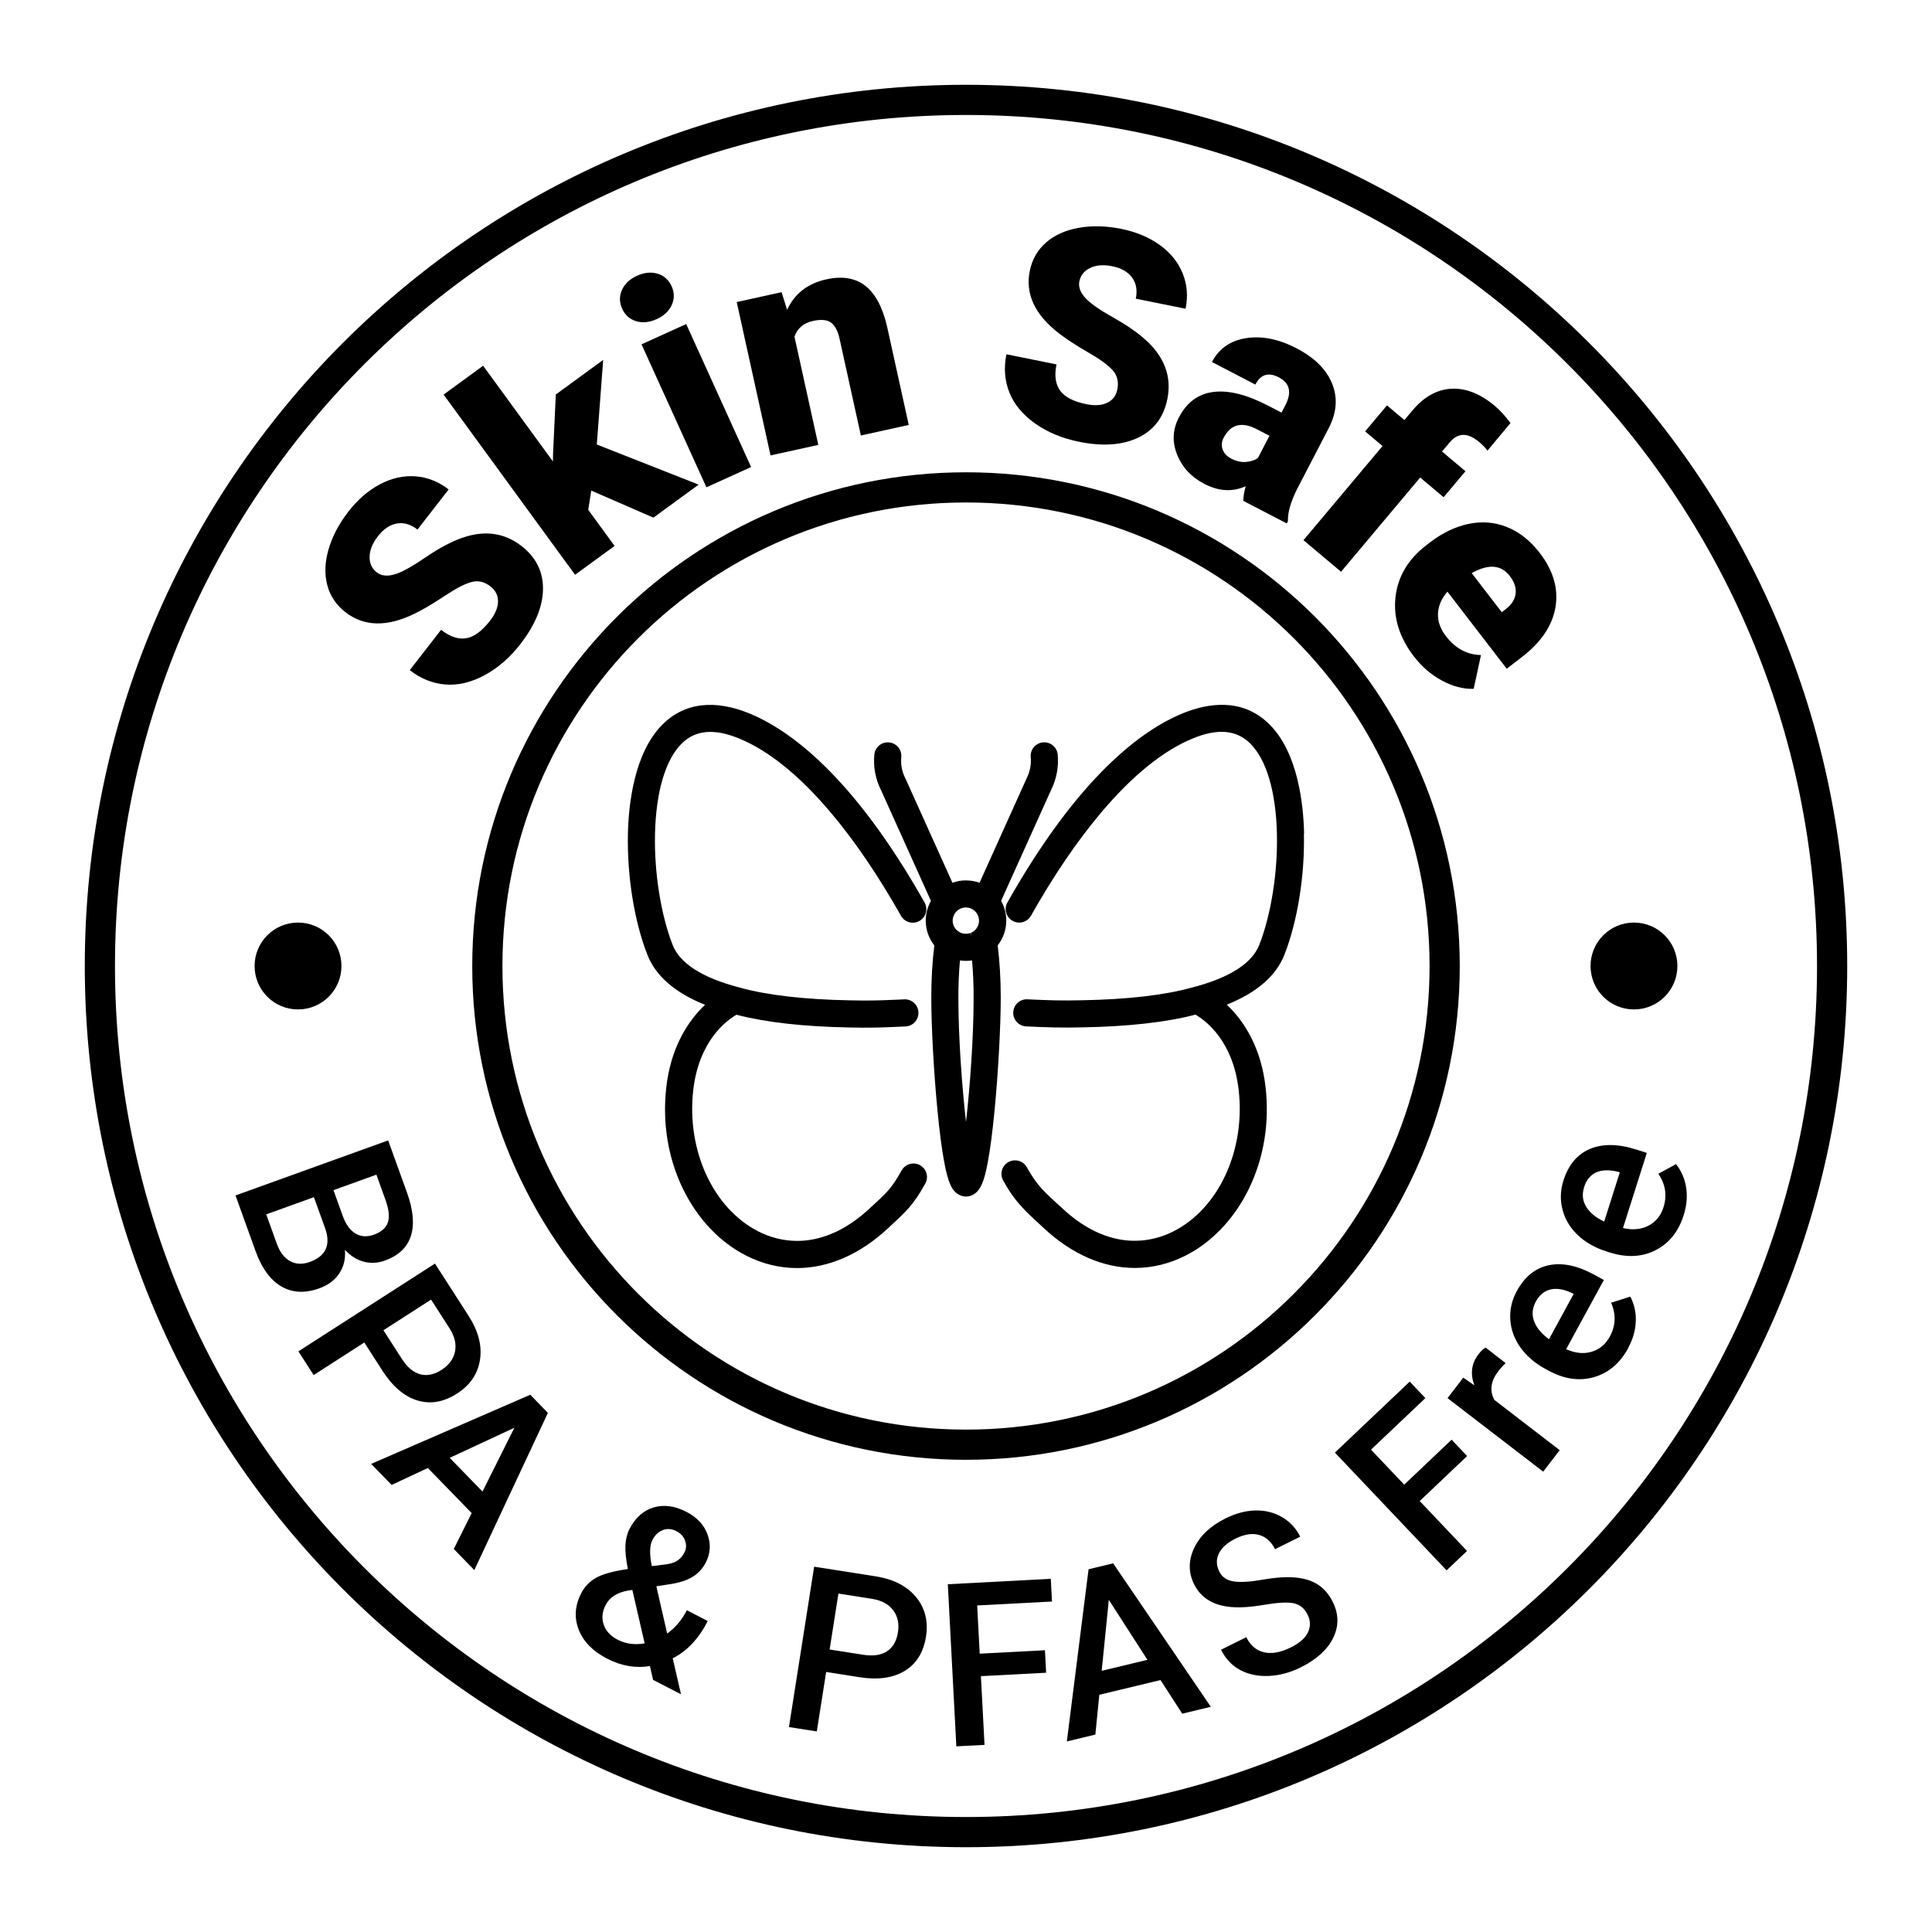
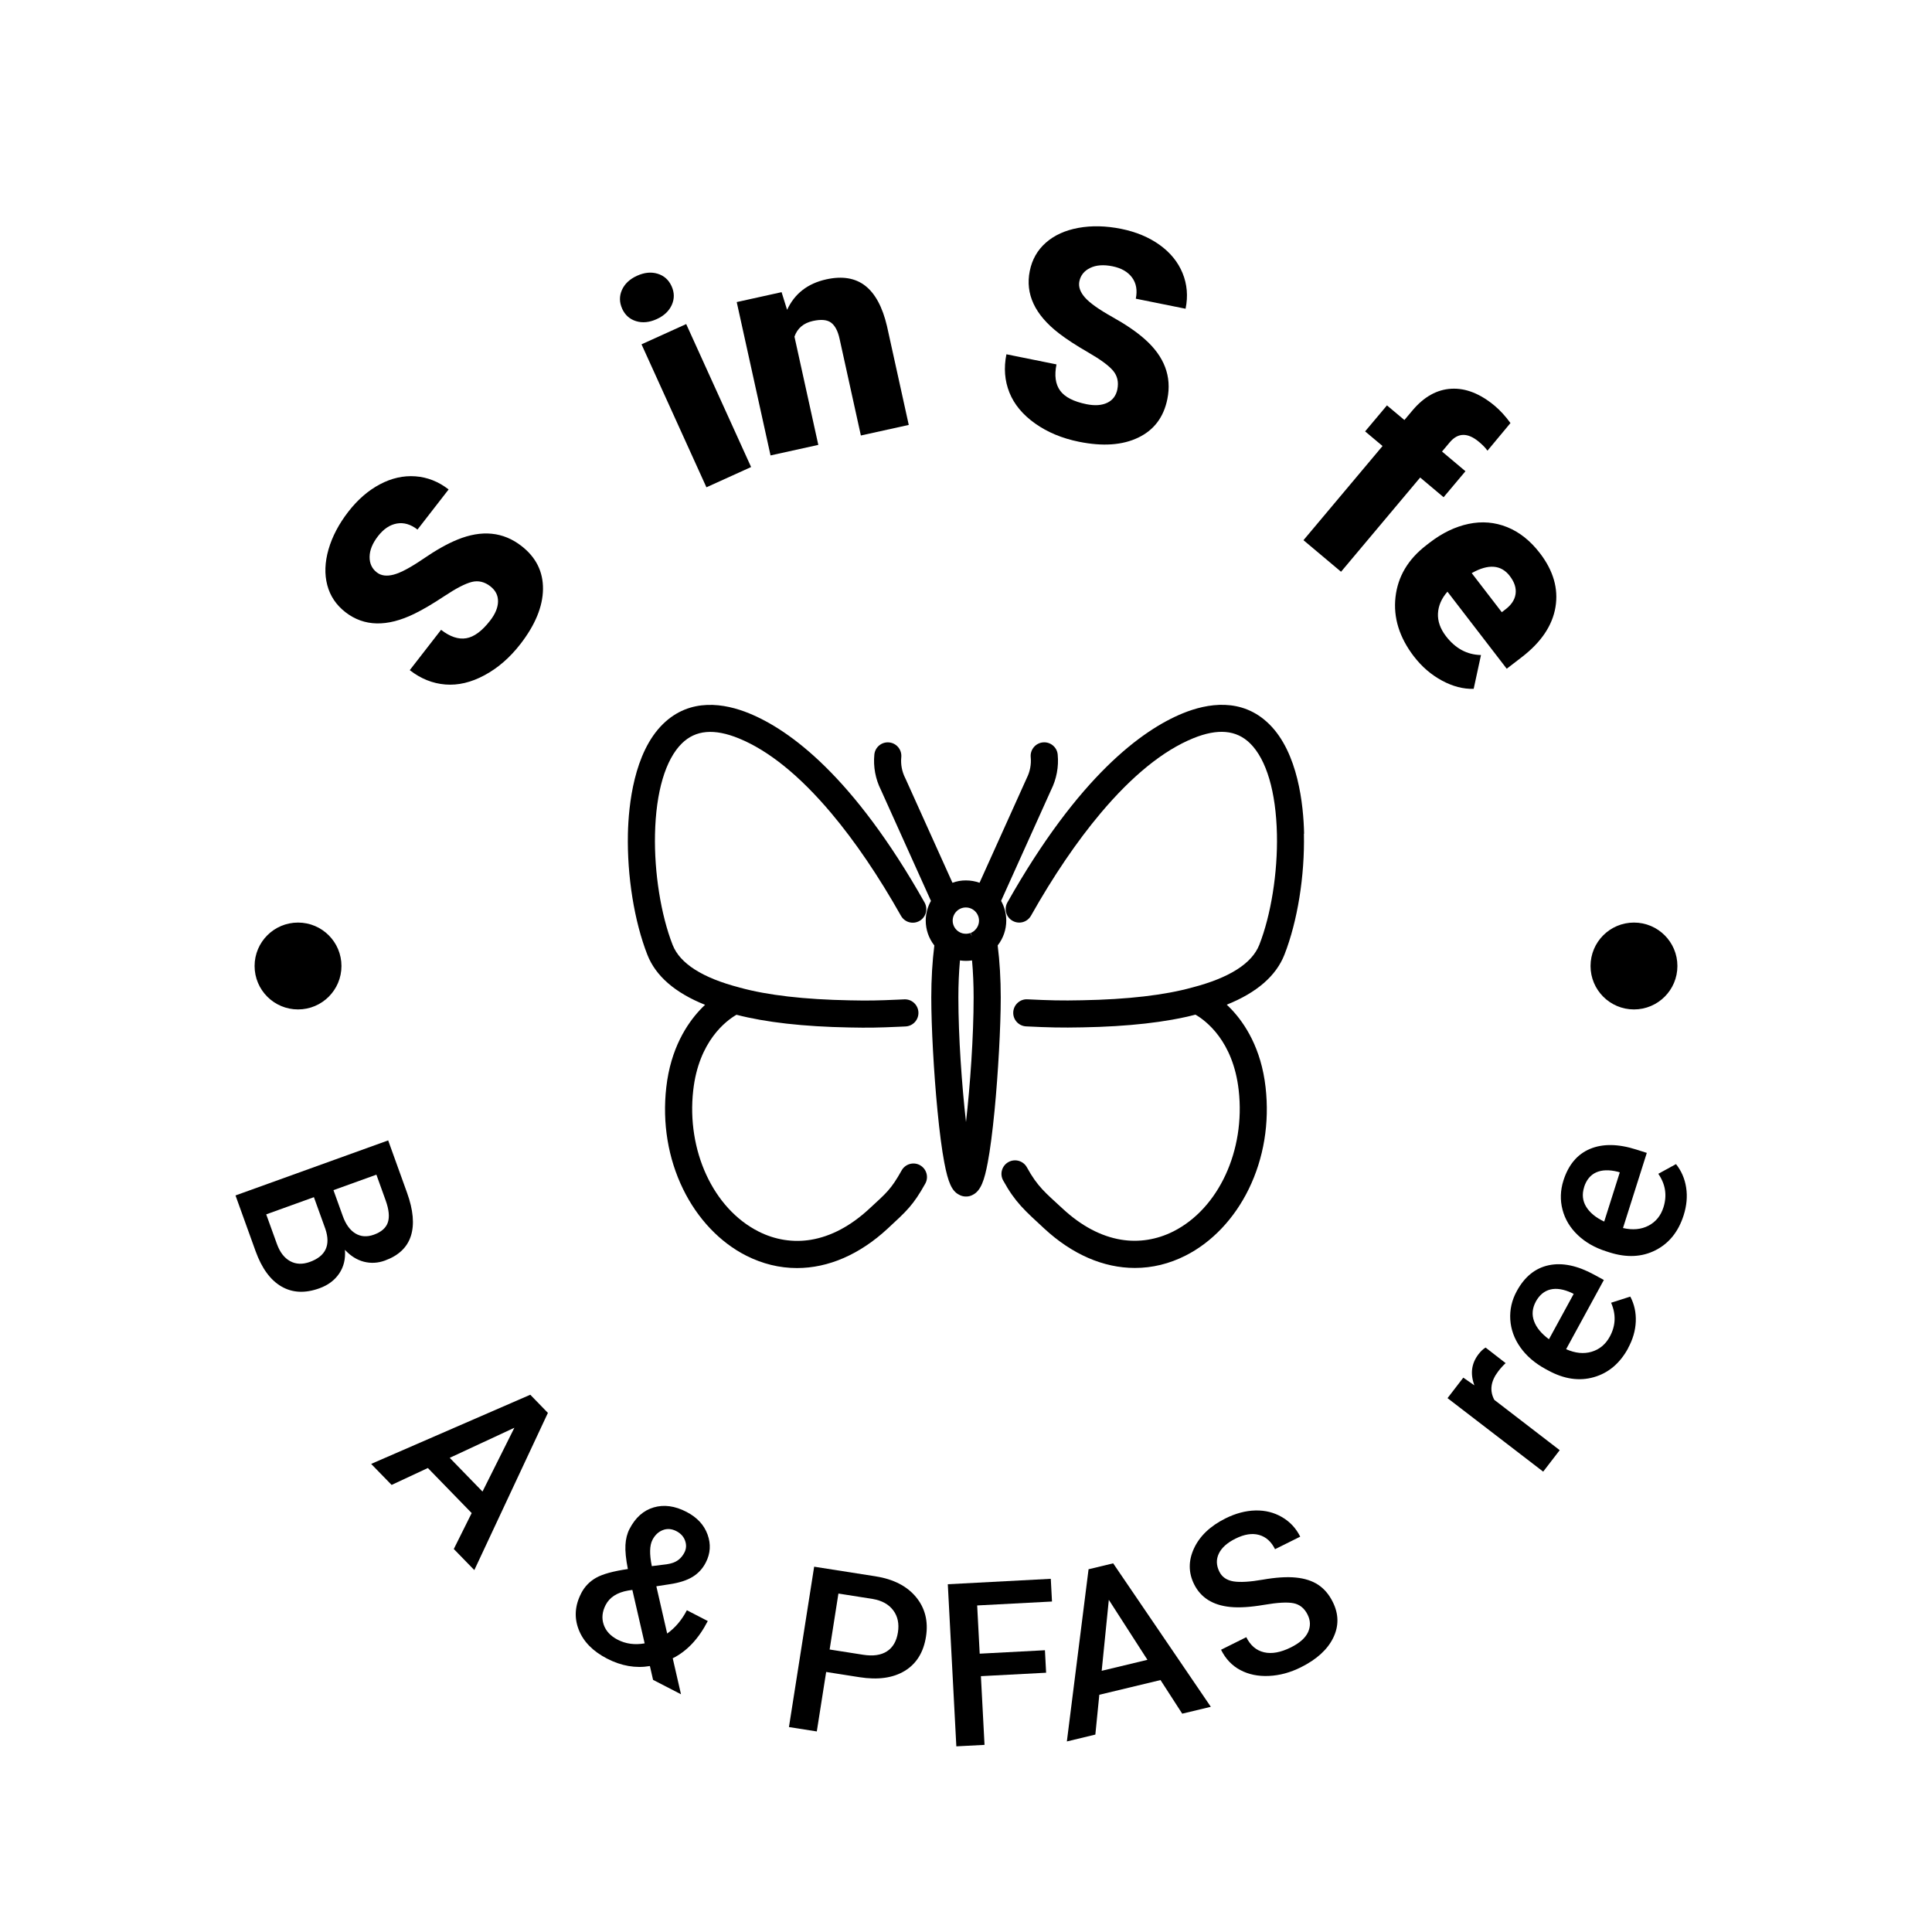
<svg xmlns="http://www.w3.org/2000/svg" viewBox="0 0 512 512" id="Layer_1">
  <path style="stroke-width:0px;" d="m243.82,308.79c-1.73-.96-3.92-.34-4.88,1.39-2.83,5.07-4.06,5.98-8.58,10.16-4.93,4.56-10.13,7.32-15.45,8.21-4.71.78-9.51.03-13.89-2.19-11.99-6.06-19.11-21.44-17.31-37.4,1.47-13.09,8.75-18.47,11.46-20.04,7.75,2.01,17.8,3.15,29.9,3.37,5.12.11,7.75.05,13.15-.19l1.75-.08c1.98-.09,3.51-1.77,3.42-3.75-.04-.96-.46-1.85-1.17-2.5-.71-.65-1.62-.97-2.58-.93l-1.74.08c-5.28.23-7.74.29-12.69.18-12.06-.22-21.87-1.36-29.14-3.37l-.1-.03c-9.83-2.55-15.79-6.36-17.72-11.3-3.1-7.92-4.89-19.14-4.67-29.29.24-11.26,2.77-19.81,7.11-24.09,3.63-3.58,8.57-4.01,15.11-1.34,7.91,3.23,16.16,9.91,24.52,19.85,6.3,7.49,12.51,16.64,18.46,27.19.48.83,1.25,1.43,2.17,1.68.93.25,1.89.13,2.73-.35,1.7-.97,2.3-3.15,1.35-4.86-18.88-33.46-35.71-45.74-46.51-50.15-6.43-2.63-15.62-4.26-22.87,2.88-7.66,7.55-9.08,21.44-9.25,29.05-.24,11.2,1.69,23.19,5.16,32.06,2.2,5.62,7.34,10.08,15.29,13.26-.46.43-.92.88-1.35,1.35-3.43,3.67-7.77,10.2-8.93,20.52-1.07,9.48.47,18.8,4.45,26.96,3.83,7.86,9.78,14.13,16.75,17.65,4.3,2.17,8.82,3.28,13.43,3.28h0c8.34,0,16.64-3.61,24.02-10.44,5.08-4.7,6.78-6.2,9.98-11.93.47-.84.58-1.81.32-2.73-.26-.92-.87-1.69-1.7-2.15Z" />
  <path style="stroke-width:0px;" d="m345.6,220.95c-.16-7.61-1.58-21.5-9.25-29.05-7.24-7.14-16.43-5.5-22.87-2.88-10.8,4.41-27.63,16.69-46.52,50.16-.46.84-.57,1.81-.3,2.73s.88,1.68,1.72,2.14c1.72.94,3.84.35,4.83-1.36,5.95-10.55,12.16-19.69,18.46-27.18,8.36-9.94,16.6-16.62,24.51-19.85,6.54-2.67,11.48-2.23,15.11,1.34,4.34,4.28,6.86,12.83,7.11,24.09.22,10.15-1.57,21.37-4.67,29.29-1.94,4.94-7.9,8.75-17.8,11.32-7.29,2.02-17.1,3.16-29.17,3.38-5.49.12-8.68.03-14.47-.25-.96-.06-1.88.28-2.59.92-.71.64-1.13,1.52-1.18,2.49-.1,1.98,1.43,3.66,3.41,3.76,5.93.29,9.33.38,14.97.26,12.11-.22,22.17-1.35,29.91-3.37,2.71,1.57,9.99,6.95,11.46,20.04,1.8,15.96-5.32,31.34-17.31,37.4-4.38,2.21-9.18,2.97-13.89,2.19-5.33-.89-10.53-3.65-15.45-8.21-4.6-4.25-6.64-5.79-9.48-10.95-.95-1.73-3.14-2.37-4.88-1.41-.84.46-1.45,1.22-1.72,2.14s-.16,1.89.3,2.73c3.21,5.84,5.74,7.98,10.9,12.76,7.38,6.83,15.68,10.44,24.02,10.44,4.61,0,9.13-1.1,13.43-3.28,6.97-3.52,12.92-9.79,16.75-17.65,3.98-8.16,5.52-17.48,4.45-26.96-1.16-10.32-5.5-16.86-8.94-20.53-.43-.46-.89-.91-1.35-1.35,7.95-3.18,13.09-7.64,15.29-13.26,3.47-8.88,5.4-20.86,5.16-32.06Z" />
  <path style="stroke-width:0px;" d="m264.39,250.55c1.48-1.88,2.28-4.2,2.28-6.58,0-1.84-.47-3.64-1.37-5.23l13.24-29.37c1.46-2.92,2.07-6.18,1.76-9.41-.09-.96-.55-1.82-1.3-2.43-.74-.61-1.67-.88-2.62-.79-1.97.19-3.42,1.95-3.23,3.92.18,1.9-.18,3.81-1.05,5.54l-12.51,27.74c-1.15-.41-2.37-.62-3.58-.62-1.25-.02-2.45.21-3.6.62l-12.44-27.59-.07-.14c-.87-1.72-1.24-3.64-1.05-5.54.09-.95-.19-1.89-.8-2.63-.61-.74-1.47-1.2-2.42-1.29-.95-.09-1.88.18-2.62.79-.75.61-1.21,1.48-1.3,2.44-.31,3.23.3,6.49,1.75,9.37l13.25,29.4c-.9,1.6-1.38,3.39-1.38,5.23,0,2.39.81,4.71,2.28,6.58-.53,4.2-.81,8.95-.81,13.79,0,7.67.67,19.98,1.64,29.94.55,5.72,1.16,10.36,1.81,13.79,1,5.29,2.01,7.52,3.82,8.48.56.34,1.21.53,1.87.53h.14c.6,0,1.19-.16,1.66-.42,2.21-1.06,3.15-3.95,4.02-8.58.65-3.43,1.25-8.07,1.81-13.79.96-9.96,1.64-22.28,1.64-29.94,0-4.83-.28-9.59-.81-13.79Zm-9.99,3.97c1.06.16,2.14.16,3.2,0,.28,3.1.42,6.4.42,9.82,0,10.38-.92,23.34-2.02,33.01-1.1-9.67-2.02-22.63-2.02-33.01,0-3.42.14-6.72.42-9.82Zm3.86-7.9c-.07.06-.14.11-.25.19-.07.05-.14.1-.27.18-.07.04-.14.08-.29.15-.07.03-.14.06-.21.09l.36.93h0l-.46-.9c-.07.02-.13.04-.2.06l-.12.03c-.06.02-.12.03-.18.04l-.32.05c-.22.02-.36.03-.75-.01l-.23-.03c-.06-.01-.12-.03-.2-.04l-.12-.03c-.1-.03-.2-.06-.3-.1-.17-.06-.33-.14-.55-.27-.07-.04-.15-.09-.26-.17-.07-.05-.14-.11-.21-.16-.78-.67-1.23-1.63-1.23-2.65,0-1.93,1.57-3.49,3.49-3.49s3.49,1.57,3.49,3.49c0,1.02-.45,1.98-1.23,2.65Z" />
-   <path style="fill:none; stroke:#000; stroke-miterlimit:10; stroke-width:8px;" d="m256,26.47c-126.77,0-229.53,102.77-229.53,229.53s102.77,229.53,229.53,229.53,229.53-102.77,229.53-229.53S382.77,26.47,256,26.47Zm0,356.39c-70.06,0-126.85-56.79-126.85-126.85s56.79-126.85,126.85-126.85,126.85,56.79,126.85,126.85-56.79,126.85-126.85,126.85Z" />
  <circle style="stroke:#000; stroke-miterlimit:10; stroke-width:.5px;" r="11.26" cy="256" cx="78.98" />
  <circle style="stroke:#000; stroke-miterlimit:10; stroke-width:.5px;" r="11.26" cy="256" cx="433.02" />
  <path style="stroke-width:0px;" d="m62.4,316.81l40.47-14.59,5,13.87c1.65,4.58,1.99,8.39,1.02,11.44s-3.28,5.23-6.91,6.54c-1.85.67-3.7.77-5.54.3-1.84-.47-3.52-1.52-5.03-3.15.19,2.4-.31,4.49-1.52,6.28-1.21,1.79-2.96,3.09-5.26,3.92-3.8,1.37-7.16,1.2-10.07-.5-2.92-1.7-5.19-4.82-6.83-9.36l-5.32-14.76Zm20.8.45l-12.65,4.56,2.82,7.81c.79,2.21,1.96,3.73,3.5,4.58,1.54.85,3.28.92,5.23.22,4.21-1.52,5.58-4.44,4.12-8.77l-3.03-8.39Zm5.17-1.86l2.48,6.89c.79,2.19,1.9,3.72,3.34,4.59s3.06.98,4.88.33c2-.72,3.24-1.81,3.72-3.27.48-1.46.28-3.4-.58-5.8l-2.46-6.84-11.37,4.1Z" />
-   <path style="stroke-width:0px;" d="m96.54,355.78l-13.42,8.63-4.04-6.29,36.19-23.26,8.9,13.84c2.6,4.04,3.61,7.93,3.03,11.66-.58,3.73-2.6,6.71-6.07,8.94-3.55,2.28-7.06,2.89-10.53,1.83-3.47-1.06-6.55-3.69-9.25-7.88l-4.81-7.48Zm5.07-3.26l4.86,7.56c1.44,2.24,3.06,3.61,4.87,4.11,1.81.5,3.71.11,5.69-1.17,1.96-1.26,3.13-2.86,3.54-4.8s-.05-3.97-1.36-6.08l-4.97-7.73-12.63,8.12Z" />
  <path style="stroke-width:0px;" d="m125.01,400.99l-11.62-11.95-9.61,4.48-5.42-5.57,42.17-18.33,4.67,4.81-19.5,41.66-5.44-5.59,4.73-9.5Zm-5.83-14.65l8.69,8.94,8.45-16.91-17.14,7.97Z" />
  <path style="stroke-width:0px;" d="m154.01,422.25c.91-1.77,2.23-3.14,3.96-4.12s4.53-1.75,8.42-2.32c-.52-2.64-.73-4.77-.64-6.38s.45-3.04,1.09-4.26c1.55-2.99,3.68-4.89,6.4-5.69,2.72-.8,5.62-.41,8.7,1.19,2.78,1.44,4.64,3.43,5.57,5.99s.77,5.04-.48,7.45c-.82,1.59-1.98,2.85-3.48,3.77-1.5.92-3.51,1.57-6.03,1.95l-3.58.55,2.87,12.53c2.15-1.55,3.89-3.61,5.22-6.18l5.54,2.86c-2.43,4.71-5.53,8-9.29,9.87l2.19,9.54-7.4-3.82-.84-3.66c-3.79.64-7.57-.02-11.35-1.97-3.78-1.95-6.29-4.52-7.52-7.69-1.23-3.17-1.01-6.37.65-9.59Zm9.68,12.29c2.15,1.11,4.54,1.43,7.15.97l-3.26-14.16-1.11.16c-2.92.51-4.91,1.78-5.97,3.83-.91,1.77-1.09,3.5-.52,5.19.57,1.69,1.81,3.03,3.71,4.01Zm9.21-26.44c-.76,1.47-.81,3.78-.16,6.94l3.94-.49,1.15-.24c1.58-.4,2.76-1.35,3.54-2.86.52-1,.58-2.04.19-3.14-.39-1.1-1.16-1.94-2.31-2.54-1.24-.64-2.45-.73-3.62-.27-1.17.46-2.08,1.33-2.74,2.61Z" />
  <path style="stroke-width:0px;" d="m218.94,443.09l-2.48,15.76-7.38-1.16,6.68-42.5,16.26,2.55c4.75.75,8.32,2.58,10.73,5.49,2.4,2.91,3.29,6.41,2.65,10.48-.65,4.17-2.53,7.2-5.63,9.09s-7.11,2.45-12.03,1.67l-8.79-1.38Zm.94-5.95l8.87,1.39c2.63.41,4.73.11,6.3-.91,1.58-1.02,2.55-2.7,2.91-5.03.36-2.3-.05-4.24-1.24-5.83-1.19-1.59-3-2.6-5.45-3.02l-9.08-1.43-2.33,14.83Z" />
  <path style="stroke-width:0px;" d="m277.24,443.29l-17.29.91.96,18.21-7.47.39-2.26-42.96,27.29-1.44.32,6.02-19.83,1.04.67,12.78,17.29-.91.31,5.96Z" />
  <path style="stroke-width:0px;" d="m307.53,445.24l-16.2,3.89-1.05,10.55-7.55,1.82,5.75-45.63,6.52-1.57,25.88,38.02-7.58,1.82-5.76-8.92Zm-15.57-2.46l12.12-2.91-10.23-15.9-1.89,18.81Z" />
  <path style="stroke-width:0px;" d="m346.53,427.9c-.84-1.69-2.09-2.7-3.73-3.03s-4.25-.18-7.82.43c-3.57.61-6.56.8-8.96.56-4.61-.46-7.79-2.46-9.56-6-1.54-3.1-1.55-6.29-.02-9.56,1.53-3.27,4.31-5.91,8.35-7.92,2.68-1.33,5.32-2.03,7.91-2.09,2.59-.06,4.94.53,7.05,1.76,2.11,1.23,3.71,2.95,4.82,5.18l-6.67,3.32c-1-2.01-2.41-3.27-4.24-3.78-1.83-.51-3.91-.18-6.26.99-2.19,1.09-3.65,2.4-4.39,3.94-.74,1.54-.7,3.14.14,4.82.7,1.41,1.94,2.26,3.71,2.56,1.77.29,4.38.14,7.82-.46,3.44-.6,6.35-.79,8.74-.55,2.38.23,4.36.88,5.94,1.93,1.58,1.05,2.86,2.56,3.84,4.54,1.6,3.21,1.64,6.37.12,9.49-1.52,3.12-4.38,5.73-8.6,7.83-2.79,1.39-5.6,2.15-8.45,2.28-2.85.13-5.38-.39-7.58-1.56-2.2-1.17-3.9-2.96-5.1-5.38l6.69-3.33c1.09,2.19,2.65,3.52,4.7,4,2.04.48,4.41.05,7.11-1.29,2.33-1.16,3.84-2.5,4.55-4.03.7-1.53.67-3.07-.1-4.62Z" />
-   <path style="stroke-width:0px;" d="m388.8,385.87l-12.56,11.92,12.54,13.23-5.42,5.14-29.6-31.21,19.83-18.81,4.15,4.37-14.41,13.66,8.8,9.28,12.56-11.92,4.11,4.33Z" />
  <path style="stroke-width:0px;" d="m399.03,361.22c-.7.65-1.36,1.38-1.97,2.18-2,2.61-2.36,5.13-1.05,7.58l17.33,13.33-4.38,5.69-25.35-19.48,4.18-5.43,2.94,2.04c-1.15-3.07-.78-5.82,1.09-8.25.62-.81,1.25-1.4,1.88-1.76l5.32,4.13Z" />
  <path style="stroke-width:0px;" d="m431.47,357.3c-2.18,4-5.2,6.55-9.07,7.66-3.87,1.11-7.9.52-12.08-1.76l-.78-.42c-2.8-1.53-5.01-3.43-6.63-5.72-1.62-2.28-2.5-4.74-2.67-7.36-.16-2.62.41-5.14,1.72-7.54,2.08-3.82,4.91-6.11,8.49-6.86,3.58-.75,7.59.08,12.05,2.52l2.54,1.39-10,18.34c2.42,1.07,4.68,1.3,6.76.68s3.7-1.96,4.82-4.02c1.57-2.89,1.69-5.88.34-8.97l5.09-1.63c1.07,2.04,1.55,4.25,1.45,6.63-.1,2.38-.78,4.74-2.06,7.07Zm-24.46-12.36c-.94,1.73-1.1,3.46-.47,5.18s1.95,3.32,3.95,4.79l6.55-12.01-.47-.25c-2.18-1.01-4.09-1.32-5.71-.92-1.62.4-2.9,1.47-3.86,3.21Z" />
  <path style="stroke-width:0px;" d="m446.18,322.07c-1.38,4.34-3.86,7.42-7.44,9.25-3.59,1.83-7.65,2.02-12.2.58l-.84-.27c-3.04-.96-5.57-2.41-7.6-4.35-2.02-1.93-3.36-4.17-4.02-6.71-.66-2.54-.58-5.12.25-7.73,1.32-4.15,3.66-6.94,7.02-8.36,3.37-1.42,7.47-1.37,12.31.17l2.76.88-6.31,19.91c2.58.59,4.84.38,6.77-.63s3.25-2.63,3.96-4.87c.99-3.14.54-6.09-1.37-8.87l4.69-2.57c1.43,1.8,2.33,3.88,2.69,6.23.36,2.36.14,4.8-.67,7.34Zm-26.37-7.46c-.59,1.88-.42,3.6.53,5.17.95,1.57,2.54,2.89,4.79,3.95l4.13-13.04-.51-.16c-2.34-.58-4.26-.51-5.78.18-1.51.7-2.57,2-3.17,3.89Z" />
  <path style="stroke-width:0px;" d="m129.97,155.39c-1.56-1.21-3.2-1.6-4.93-1.17-1.73.43-4.13,1.67-7.22,3.72-3.09,2.05-5.75,3.62-7.99,4.71-7.26,3.55-13.36,3.41-18.28-.41-2.45-1.9-4.06-4.29-4.82-7.18s-.65-6.03.33-9.46c.99-3.42,2.74-6.76,5.27-10.02,2.47-3.18,5.25-5.59,8.34-7.23,3.09-1.64,6.23-2.35,9.41-2.12,3.18.23,6.12,1.39,8.81,3.48l-8.25,10.63c-1.8-1.4-3.63-1.93-5.48-1.6-1.85.33-3.5,1.44-4.97,3.33-1.48,1.9-2.22,3.73-2.24,5.49-.02,1.76.62,3.14,1.92,4.14,1.13.88,2.63,1.07,4.5.57,1.87-.5,4.48-1.9,7.83-4.19,3.36-2.3,6.36-3.99,9.02-5.07,6.46-2.64,12.12-2.08,16.96,1.67,3.87,3,5.77,6.82,5.72,11.45-.06,4.63-2.06,9.49-6,14.57-2.78,3.58-5.94,6.33-9.49,8.24-3.54,1.91-7,2.73-10.38,2.46-3.38-.27-6.52-1.53-9.44-3.8l8.3-10.69c2.37,1.84,4.59,2.58,6.67,2.23,2.08-.35,4.18-1.91,6.32-4.66,1.37-1.76,2.07-3.45,2.1-5.06.03-1.61-.64-2.95-2.01-4.02Z" />
-   <path style="stroke-width:0px;" d="m156.69,130.01l-.8,5.1,6.98,9.57-10.47,7.64-34.84-47.75,10.47-7.64,18.5,25.35.04-2.17.73-15.57,12.55-9.16-1.69,22.42,26.99,10.63-11.99,8.75-16.47-7.17Z" />
  <path style="stroke-width:0px;" d="m164.88,81.8c-.76-1.68-.78-3.33-.06-4.96.73-1.62,2.06-2.88,4-3.76,1.94-.88,3.76-1.06,5.46-.54,1.7.52,2.93,1.62,3.7,3.31.76,1.68.78,3.33.05,4.96-.73,1.62-2.06,2.88-4,3.76-1.94.88-3.76,1.06-5.46.54-1.7-.52-2.93-1.62-3.7-3.31Zm34.17,41.97l-11.84,5.37-17.2-37.89,11.84-5.37,17.2,37.89Z" />
  <path style="stroke-width:0px;" d="m207.13,77.43l1.46,4.68c1.99-4.3,5.46-6.99,10.39-8.08,4.23-.93,7.67-.36,10.32,1.7,2.65,2.07,4.57,5.64,5.76,10.7l5.77,26.18-12.69,2.8-5.65-25.65c-.45-2.05-1.2-3.47-2.24-4.25s-2.65-.93-4.83-.45c-2.48.55-4.1,1.93-4.88,4.15l6.32,28.69-12.66,2.79-8.96-40.64,11.87-2.62Z" />
  <path style="stroke-width:0px;" d="m296.11,103.17c.39-1.94,0-3.58-1.14-4.94-1.15-1.36-3.33-2.96-6.54-4.81-3.21-1.85-5.8-3.54-7.77-5.06-6.41-4.93-9-10.45-7.76-16.55.61-3.04,2.04-5.54,4.28-7.51,2.24-1.97,5.11-3.27,8.62-3.91,3.5-.64,7.28-.55,11.32.26,3.95.8,7.34,2.21,10.19,4.25,2.84,2.04,4.87,4.53,6.08,7.48,1.21,2.95,1.48,6.1.8,9.44l-13.19-2.66c.45-2.24.12-4.11-1-5.62s-2.85-2.5-5.19-2.97c-2.36-.48-4.33-.33-5.91.44s-2.53,1.95-2.86,3.56c-.28,1.41.21,2.83,1.49,4.28,1.28,1.45,3.69,3.16,7.24,5.15,3.55,1.98,6.4,3.93,8.55,5.83,5.24,4.61,7.26,9.93,6.04,15.93-.97,4.8-3.54,8.21-7.71,10.21-4.17,2.01-9.41,2.38-15.72,1.1-4.45-.9-8.32-2.51-11.6-4.83-3.28-2.32-5.56-5.06-6.82-8.2-1.26-3.14-1.53-6.53-.8-10.15l13.27,2.68c-.59,2.94-.27,5.26.97,6.96,1.24,1.7,3.57,2.9,6.99,3.59,2.19.44,4.01.32,5.47-.37,1.46-.69,2.36-1.88,2.71-3.59Z" />
-   <path style="stroke-width:0px;" d="m329.49,132.74c-.02-.96.19-2.26.63-3.88-3.5,1.56-7.15,1.36-10.95-.62-3.48-1.81-5.89-4.4-7.23-7.77-1.34-3.37-1.18-6.65.47-9.83,2.08-4,5.13-6.26,9.15-6.77,4.02-.51,8.85.7,14.5,3.63l3.55,1.84,1.02-1.95c1.77-3.41,1.19-5.87-1.75-7.4-2.73-1.42-4.8-.78-6.2,1.92l-11.5-5.97c1.85-3.57,4.88-5.68,9.07-6.33,4.19-.65,8.65.25,13.36,2.7,4.71,2.45,7.83,5.53,9.37,9.24,1.54,3.72,1.3,7.59-.71,11.63l-8.49,16.35c-1.72,3.41-2.54,6.28-2.47,8.6l-.3.58-11.5-5.97Zm-3.3-11.25c1.43.74,2.78,1.05,4.05.93,1.26-.12,2.3-.47,3.11-1.03l3.07-5.9-3.34-1.74c-4-2.08-6.94-1.32-8.81,2.27-.54,1.05-.63,2.08-.26,3.09.37,1.01,1.1,1.81,2.19,2.37Z" />
  <path style="stroke-width:0px;" d="m345.42,143.17l20.97-24.97-4.62-3.88,5.79-6.89,4.62,3.88,2.13-2.53c3.05-3.63,6.49-5.55,10.31-5.76,3.82-.21,7.67,1.32,11.54,4.56,1.41,1.19,2.79,2.7,4.13,4.53l-6.1,7.33c-.46-.69-1.2-1.46-2.22-2.32-3-2.52-5.59-2.49-7.77.1l-2.05,2.44,6.21,5.22-5.79,6.89-6.21-5.22-20.97,24.97-9.95-8.36Z" />
  <path style="stroke-width:0px;" d="m374.74,174.02c-3.89-5.06-5.53-10.32-4.92-15.77.61-5.45,3.33-10.04,8.17-13.76l.85-.66c3.37-2.6,6.83-4.26,10.37-5,3.54-.74,6.94-.45,10.2.86s6.15,3.61,8.68,6.9c3.56,4.63,4.94,9.4,4.13,14.29-.81,4.89-3.79,9.32-8.93,13.27l-3.99,3.07-15.71-20.42c-1.57,1.79-2.4,3.71-2.51,5.76-.1,2.05.6,4.06,2.12,6.04,2.5,3.25,5.59,4.92,9.28,4.99l-1.94,8.96c-2.75.08-5.56-.65-8.41-2.19-2.85-1.54-5.32-3.66-7.4-6.37Zm25.38-21.37c-2.31-3.01-5.68-3.26-10.1-.77l7.97,10.36.79-.61c1.68-1.23,2.63-2.62,2.86-4.19.23-1.57-.28-3.17-1.53-4.79Z" />
</svg>